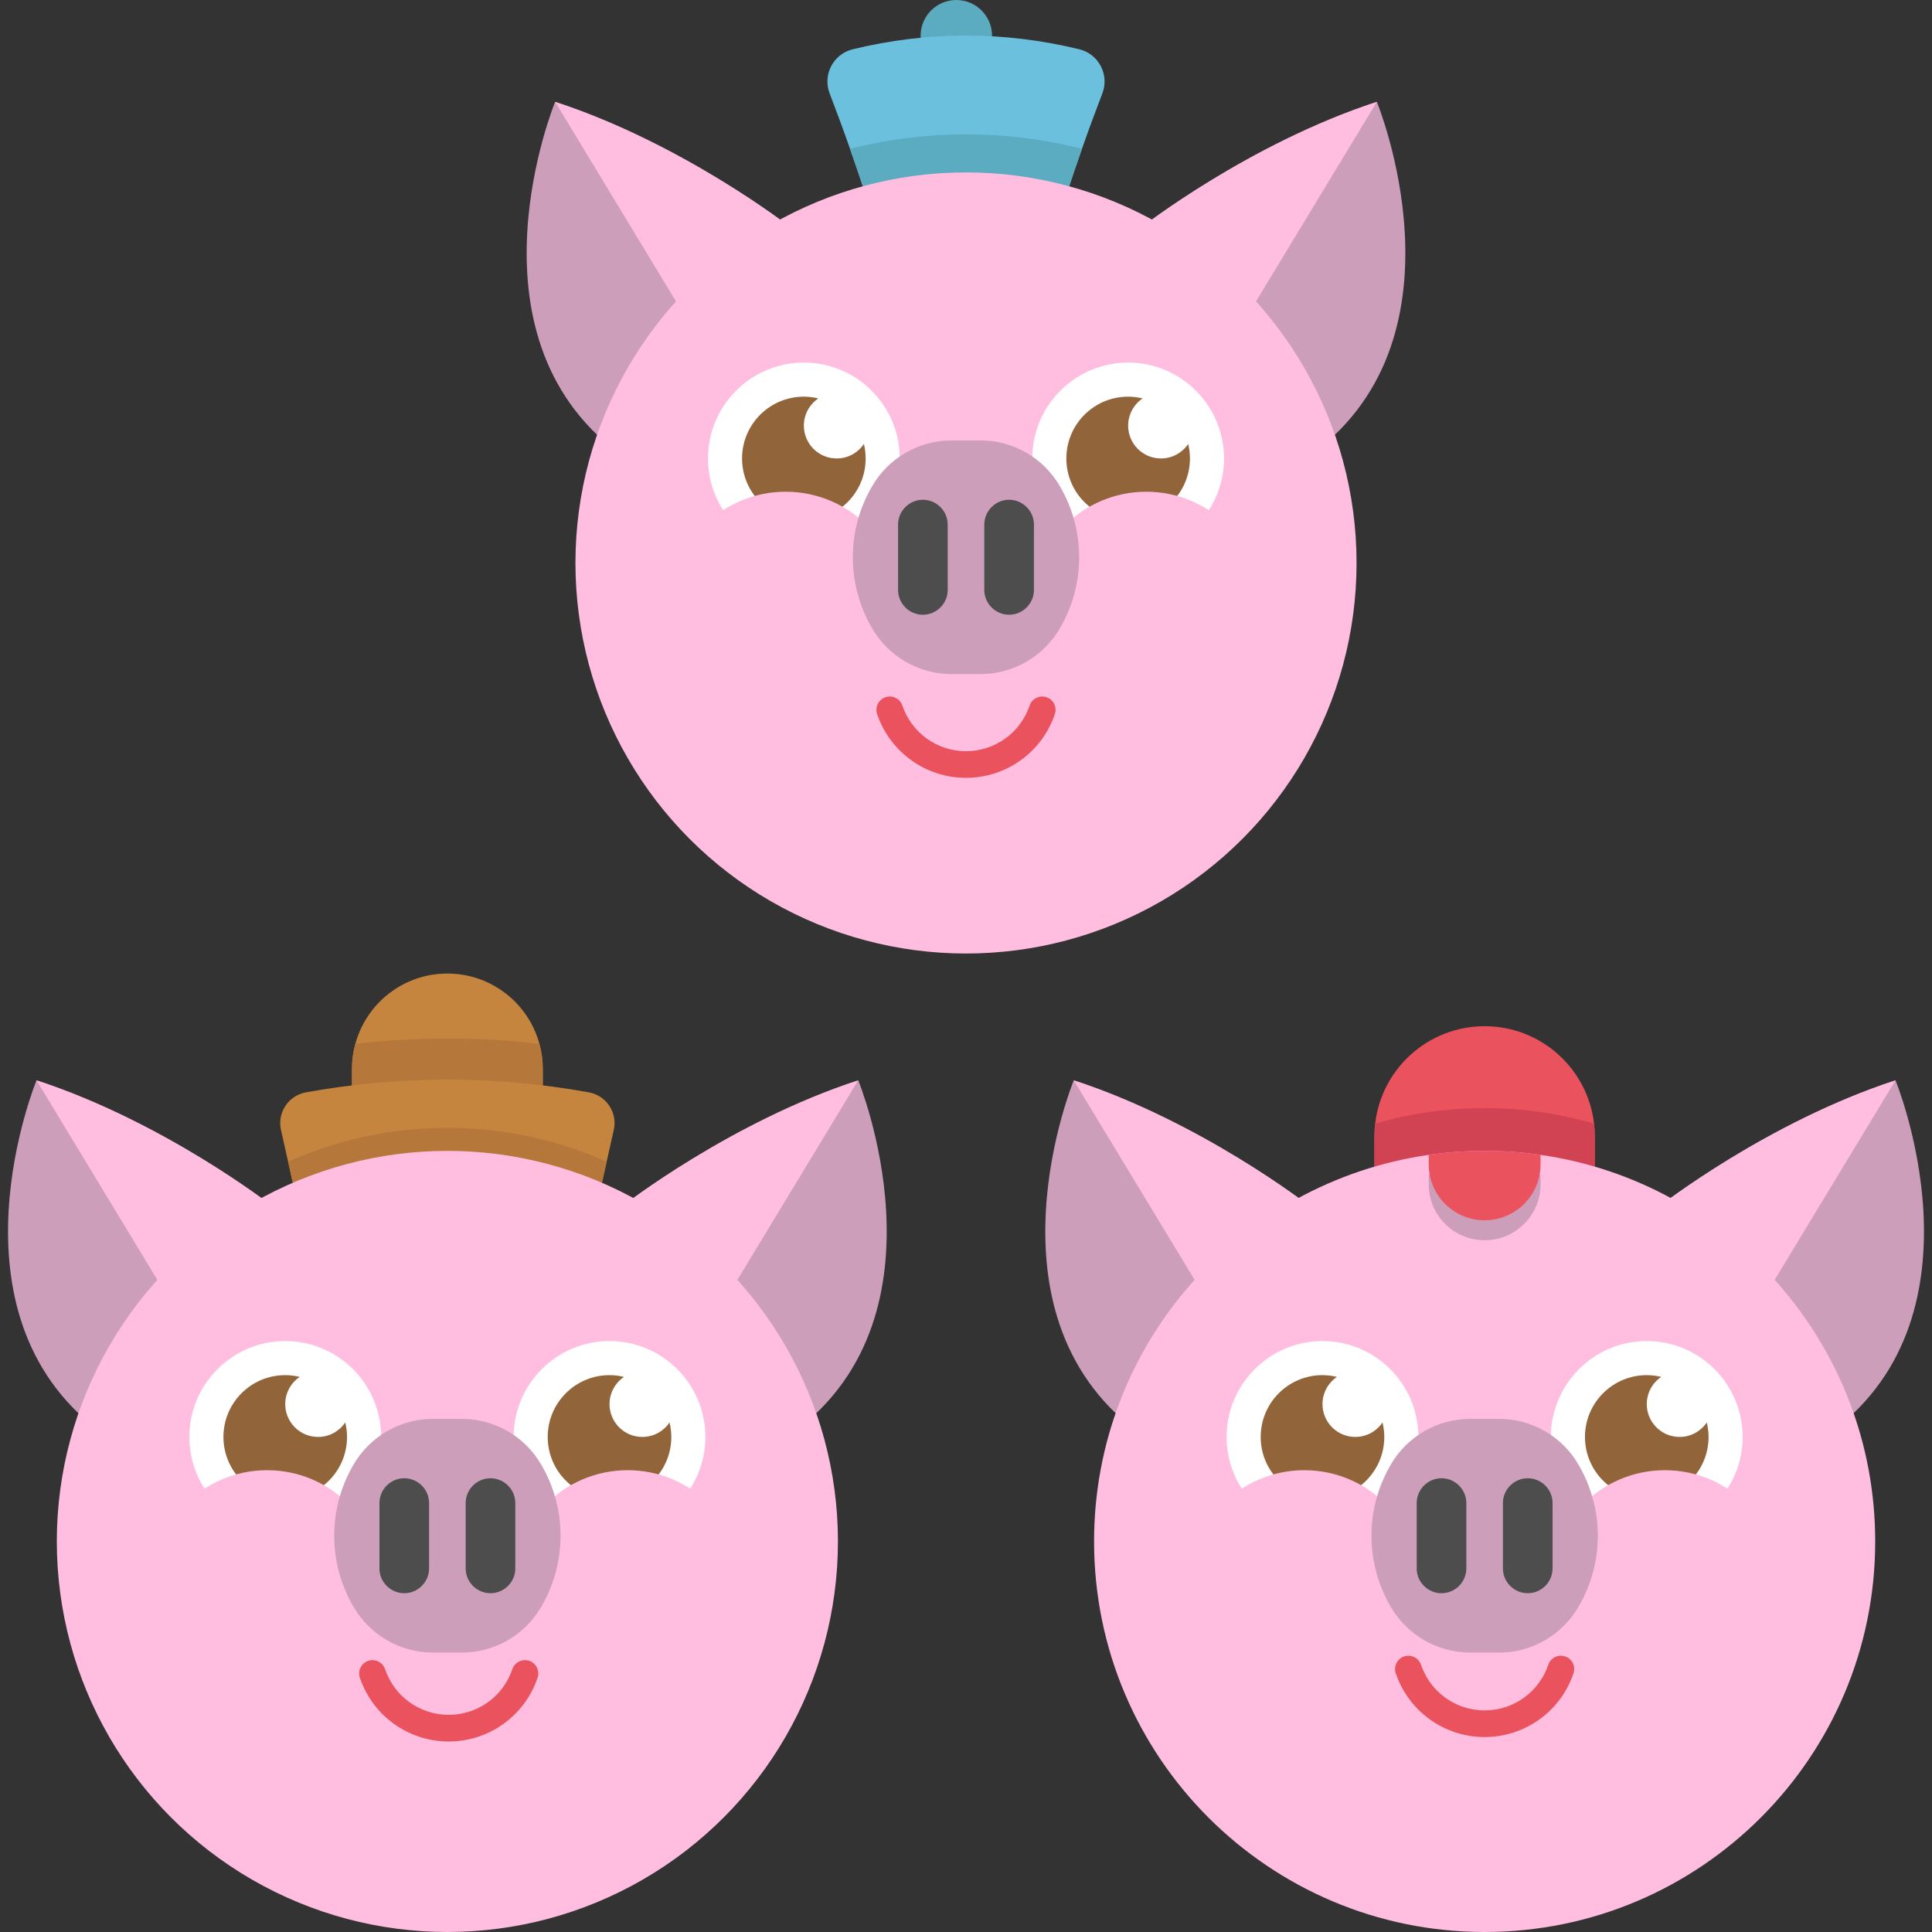
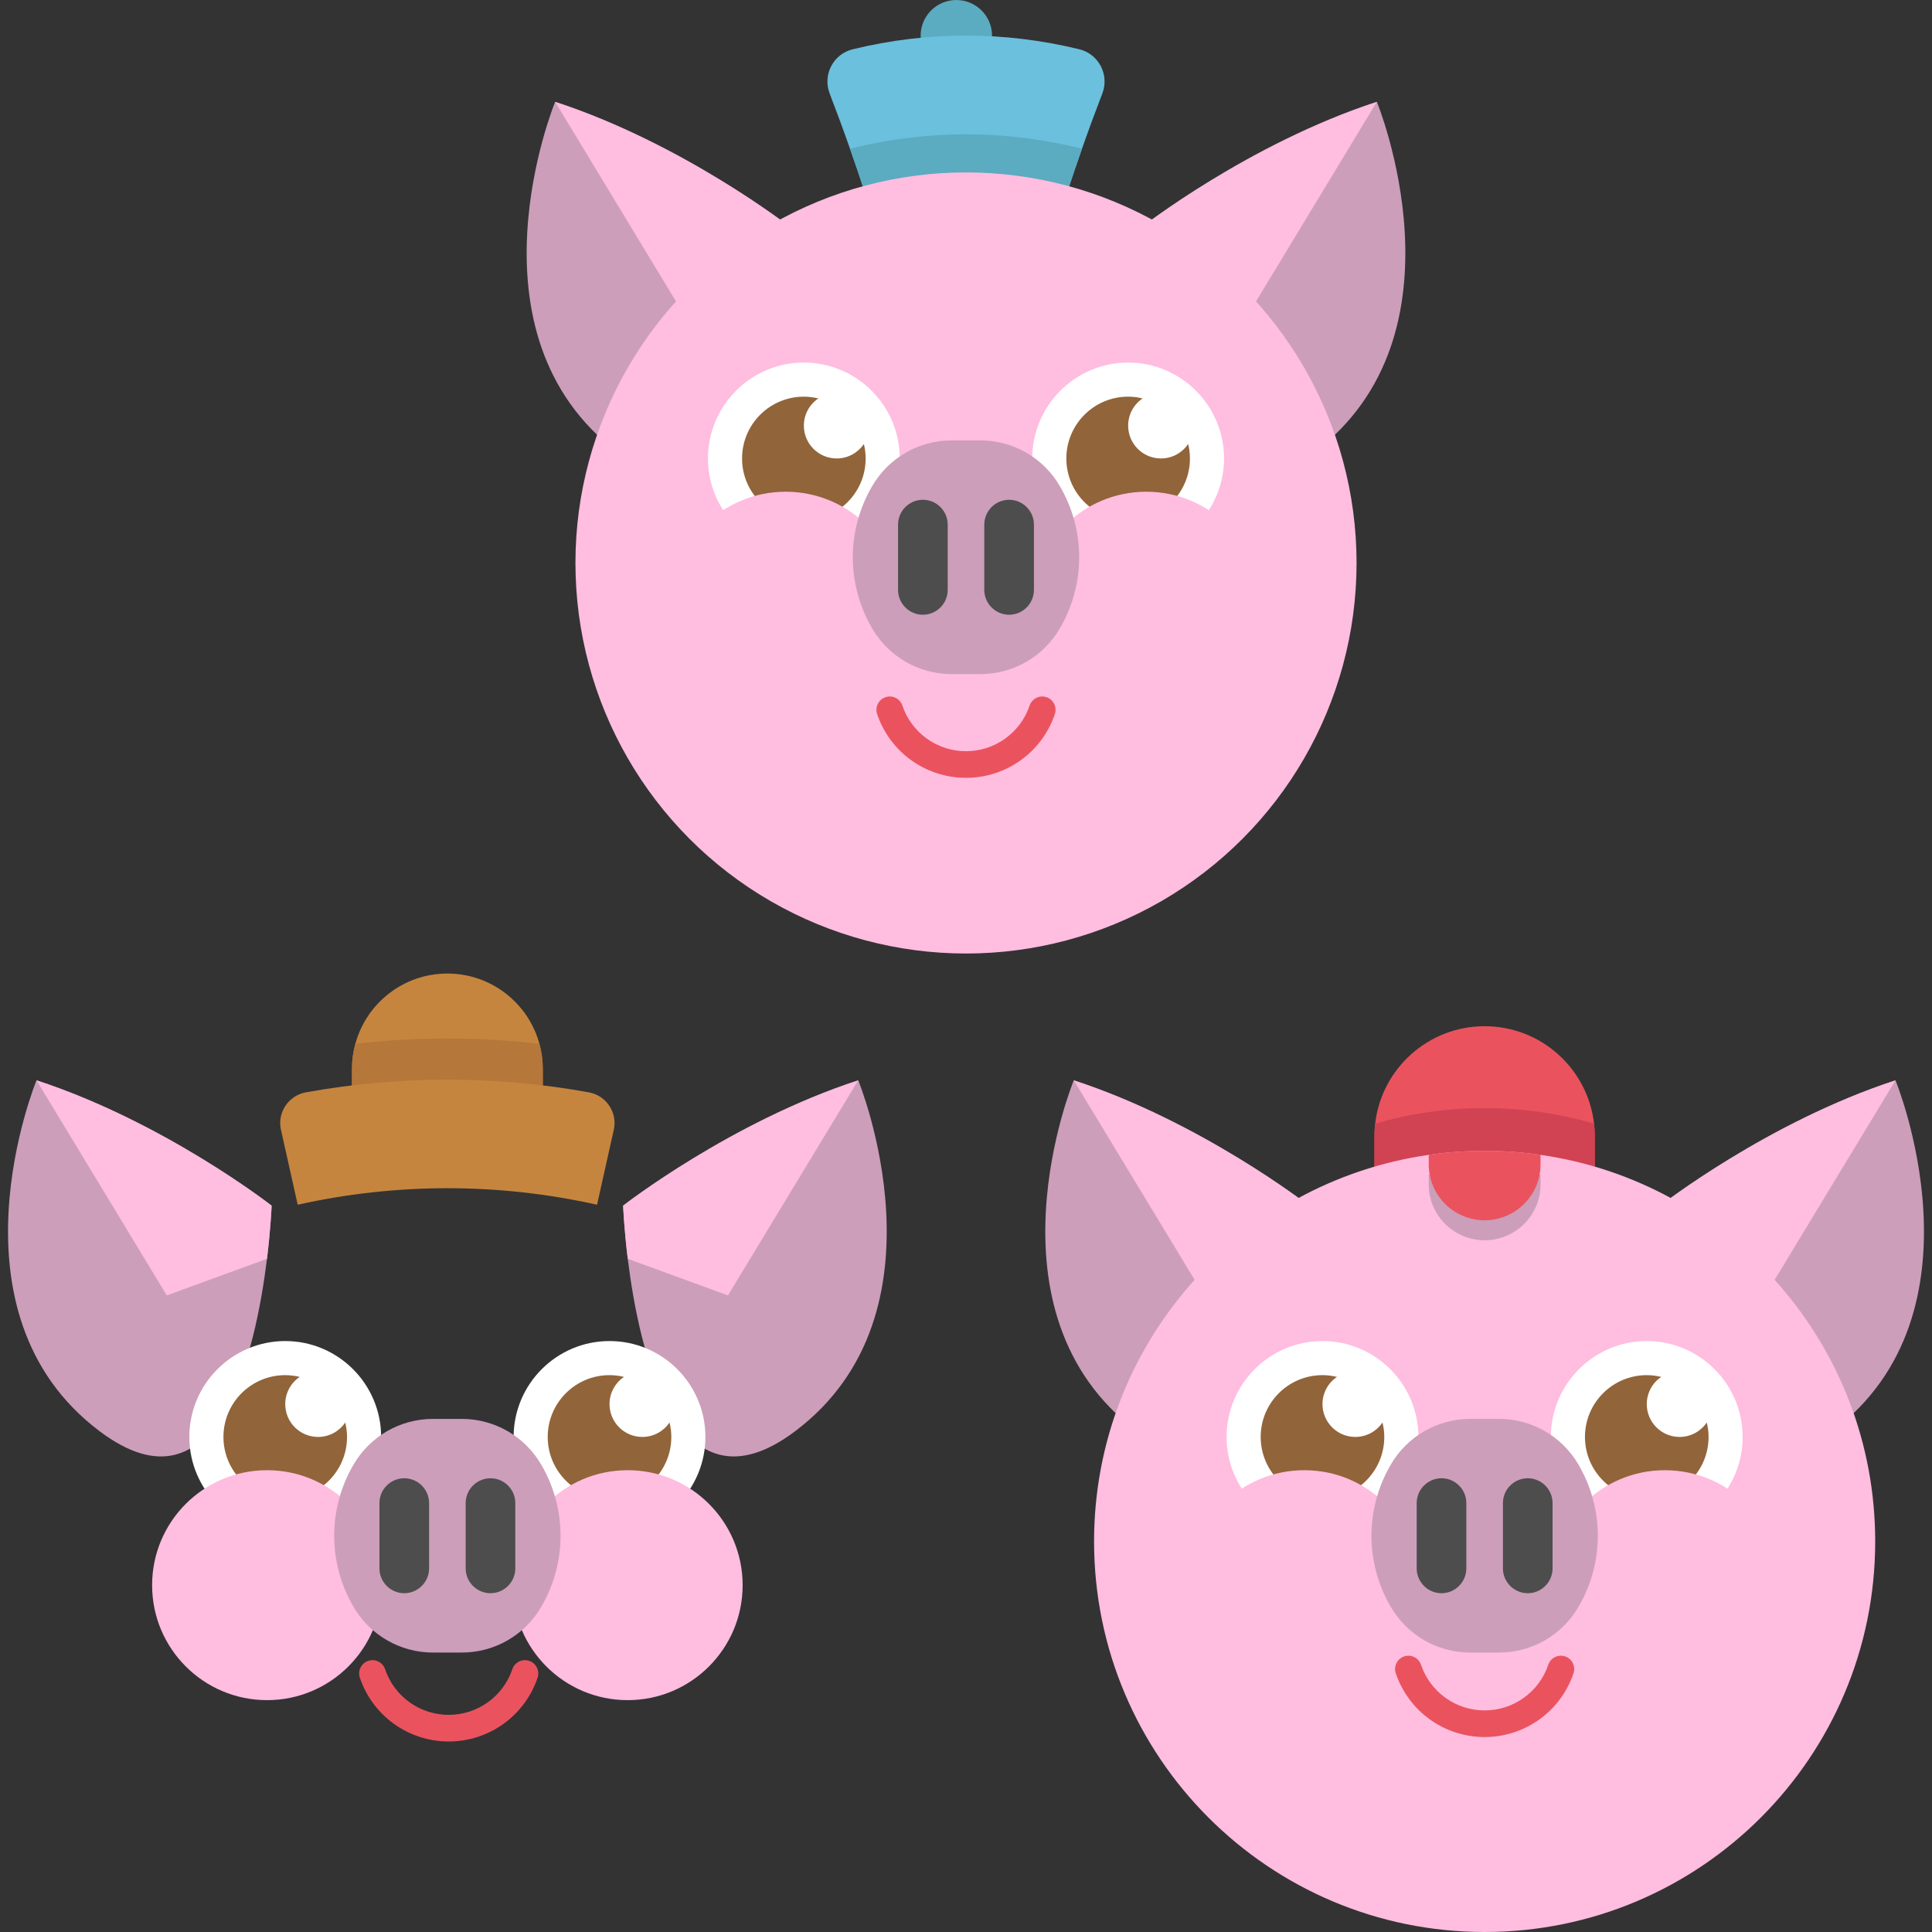
<svg xmlns="http://www.w3.org/2000/svg" height="800px" width="800px" version="1.1" id="Capa_1" viewBox="0 0 435.058 435.058" xml:space="preserve" fill="#000000">
  <rect x="0" y="0" width="435.058" height="435.058" fill="#333333" stroke="none" />
  <g id="SVGRepo_bgCarrier" stroke-width="0" />
  <g id="SVGRepo_tracerCarrier" stroke-linecap="round" stroke-linejoin="round" />
  <g id="SVGRepo_iconCarrier">
    <g>
      <g>
        <circle style="fill:#5BABC1;" cx="215.352" cy="8.041" r="8.041" />
        <path style="fill:#6BC0DD;" d="M248.23,21.051c-1.585,4.12-3.119,8.274-4.587,12.461c-2.169,6.155-4.204,12.377-6.122,18.65 c-13.237-3.103-26.74-3.103-39.985,0c-1.91-6.272-3.953-12.494-6.122-18.65c-1.468-4.187-3.003-8.341-4.587-12.461 c-1.626-4.212,0.817-8.891,5.205-9.959c16.882-4.112,34.113-4.112,51.003,0C247.413,12.159,249.856,16.839,248.23,21.051z" />
        <path style="fill:#5BABC1;" d="M243.643,33.512c-2.169,6.155-4.204,12.377-6.122,18.65c-13.237-3.103-26.74-3.103-39.985,0 c-1.91-6.272-3.953-12.494-6.122-18.65c0.2-0.067,0.409-0.125,0.617-0.175c16.882-4.112,34.113-4.112,51.003,0 C243.242,33.387,243.442,33.445,243.643,33.512z" />
        <g>
          <path style="fill:#CC9EBA;" d="M177.953,51.156c0,0-0.188,4.978-1.047,11.974c-2.536,20.647-10.933,58.923-37.646,38.852 c-35.757-26.867-14.251-79.046-14.251-79.046C153.84,32.35,177.953,51.156,177.953,51.156z" />
          <path style="fill:#ffbde0;" d="M177.953,51.156c0,0-0.188,4.978-1.047,11.974l-22.565,8.244l-29.332-48.438 C153.84,32.35,177.953,51.156,177.953,51.156z" />
          <path style="fill:#CC9EBA;" d="M257.105,51.156c0,0,0.188,4.978,1.047,11.974c2.536,20.647,10.933,58.923,37.646,38.852 c35.757-26.867,14.251-79.046,14.251-79.046C281.218,32.35,257.105,51.156,257.105,51.156z" />
          <path style="fill:#ffbde0;" d="M257.105,51.156c0,0,0.188,4.978,1.047,11.974l22.565,8.244l29.332-48.438 C281.218,32.35,257.105,51.156,257.105,51.156z" />
        </g>
        <circle style="fill:#ffbde0;" cx="217.529" cy="126.771" r="87.948" />
        <g>
          <path style="fill:#FFFFFF;" d="M181.017,124.832c-11.906,0-21.593-9.687-21.593-21.593s9.687-21.593,21.593-21.593 c11.906,0,21.593,9.687,21.593,21.593S192.923,124.832,181.017,124.832z" />
          <path style="fill:#FFFFFF;" d="M254.042,124.832c-11.906,0-21.593-9.687-21.593-21.593s9.687-21.593,21.593-21.593 s21.593,9.687,21.593,21.593S265.948,124.832,254.042,124.832z" />
          <path style="fill:#91643A;" d="M188.407,103.239c-4.081,0-7.39-3.308-7.39-7.39c0-2.55,1.292-4.799,3.257-6.127 c-1.046-0.252-2.133-0.399-3.257-0.399c-7.685,0-13.916,6.23-13.916,13.915s6.23,13.915,13.916,13.915s13.916-6.23,13.916-13.915 c0-1.124-0.148-2.21-0.399-3.257C193.205,101.947,190.957,103.239,188.407,103.239z" />
          <path style="fill:#91643A;" d="M261.431,103.239c-4.081,0-7.39-3.308-7.39-7.39c0-2.55,1.292-4.799,3.257-6.127 c-1.047-0.252-2.133-0.399-3.257-0.399c-7.685,0-13.916,6.23-13.916,13.915s6.23,13.915,13.916,13.915s13.916-6.23,13.916-13.915 c0-1.124-0.148-2.21-0.399-3.257C266.23,101.947,263.982,103.239,261.431,103.239z" />
        </g>
        <g>
          <circle style="fill:#ffbde0;" cx="176.929" cy="136.618" r="25.89" />
          <circle style="fill:#ffbde0;" cx="258.129" cy="136.618" r="25.89" />
        </g>
        <path style="fill:#CC9EBA;" d="M196.377,141.46l-0.094-0.163c-5.649-9.785-5.649-21.84,0-31.625l0.094-0.163 c3.691-6.393,10.512-10.331,17.894-10.331h6.518c7.382,0,14.203,3.938,17.894,10.331l0.094,0.163 c5.649,9.785,5.649,21.84,0,31.625l-0.094,0.163c-3.691,6.393-10.512,10.331-17.894,10.331h-6.518 C206.889,151.791,200.068,147.853,196.377,141.46z" />
        <g>
          <path style="fill:#4D4D4D;" d="M207.82,138.43L207.82,138.43c-3.074,0-5.59-2.515-5.59-5.59v-14.71c0-3.074,2.515-5.59,5.59-5.59 h0c3.074,0,5.59,2.515,5.59,5.59v14.71C213.41,135.915,210.895,138.43,207.82,138.43z" />
          <path style="fill:#4D4D4D;" d="M227.238,138.43L227.238,138.43c-3.074,0-5.59-2.515-5.59-5.59v-14.71 c0-3.074,2.515-5.59,5.59-5.59l0,0c3.074,0,5.59,2.515,5.59,5.59v14.71C232.828,135.915,230.312,138.43,227.238,138.43z" />
        </g>
        <path style="fill:#EA535E;" d="M217.527,175.158c-9.066,0-17.107-5.769-20.009-14.355c-0.531-1.569,0.312-3.272,1.881-3.803 c1.571-0.53,3.272,0.313,3.803,1.882c2.077,6.146,7.834,10.276,14.325,10.276c6.492,0,12.251-4.129,14.328-10.276 c0.53-1.569,2.226-2.412,3.803-1.882c1.569,0.531,2.412,2.233,1.881,3.803C234.638,169.39,226.596,175.158,217.527,175.158z" />
      </g>
      <g>
        <g>
          <path style="fill:#C6853E;" d="M122.228,240.718v13.33h-42.97v-13.33c0-1.96,0.26-3.86,0.76-5.66 c2.47-9.12,10.82-15.83,20.72-15.83c9.91,0,18.26,6.71,20.73,15.83C121.968,236.858,122.228,238.758,122.228,240.718z" />
          <path style="fill:#B5773A;" d="M122.228,240.718v13.33h-42.97v-13.33c0-1.96,0.26-3.86,0.76-5.66c13.77-1.6,27.68-1.6,41.45,0 C121.968,236.858,122.228,238.758,122.228,240.718z" />
          <path style="fill:#C6853E;" d="M138.218,254.418c-0.54,2.4-1.07,4.8-1.61,7.19c-0.72,3.23-1.44,6.46-2.16,9.68 c-22.2-4.96-45.21-4.96-67.41,0c-0.72-3.22-1.44-6.45-2.16-9.68c-0.54-2.39-1.07-4.79-1.61-7.19c-0.87-3.9,1.7-7.73,5.63-8.44 c21.06-3.81,42.63-3.81,63.69,0C136.518,246.688,139.088,250.518,138.218,254.418z" />
          <g>
            <path style="fill:#CC9EBA;" d="M61.166,271.495c0,0-0.188,4.978-1.047,11.974c-2.536,20.647-10.933,58.923-37.646,38.852 c-35.757-26.867-14.251-79.046-14.251-79.046C37.053,252.689,61.166,271.495,61.166,271.495z" />
            <path style="fill:#ffbde0;" d="M61.166,271.495c0,0-0.188,4.978-1.047,11.974l-22.565,8.244L8.221,243.275 C37.053,252.689,61.166,271.495,61.166,271.495z" />
            <path style="fill:#CC9EBA;" d="M140.318,271.495c0,0,0.188,4.978,1.047,11.974c2.536,20.647,10.933,58.923,37.646,38.852 c35.757-26.867,14.251-79.046,14.251-79.046C164.431,252.689,140.318,271.495,140.318,271.495z" />
            <path style="fill:#ffbde0;" d="M140.318,271.495c0,0,0.188,4.978,1.047,11.974l22.565,8.244l29.332-48.438 C164.431,252.689,140.318,271.495,140.318,271.495z" />
          </g>
-           <path style="fill:#B5773A;" d="M136.608,261.608c-0.72,3.23-1.44,6.46-2.16,9.68c-22.2-4.96-45.21-4.96-67.41,0 c-0.72-3.22-1.44-6.45-2.16-9.68c10.95-4.91,23.08-7.63,35.86-7.63S125.658,256.698,136.608,261.608z" />
-           <circle style="fill:#ffbde0;" cx="100.742" cy="347.11" r="87.948" />
          <g>
            <path style="fill:#FFFFFF;" d="M64.23,345.171c-11.906,0-21.593-9.687-21.593-21.593c0-11.906,9.687-21.593,21.593-21.593 s21.593,9.687,21.593,21.593C85.823,335.484,76.136,345.171,64.23,345.171z" />
            <path style="fill:#FFFFFF;" d="M137.255,345.171c-11.906,0-21.593-9.687-21.593-21.593c0-11.906,9.687-21.593,21.593-21.593 s21.593,9.687,21.593,21.593C158.848,335.484,149.161,345.171,137.255,345.171z" />
            <path style="fill:#91643A;" d="M71.62,323.578c-4.081,0-7.39-3.308-7.39-7.39c0-2.55,1.292-4.799,3.257-6.127 c-1.046-0.252-2.133-0.399-3.257-0.399c-7.685,0-13.916,6.23-13.916,13.915s6.23,13.915,13.916,13.915 s13.916-6.23,13.916-13.915c0-1.124-0.148-2.21-0.399-3.257C76.418,322.286,74.17,323.578,71.62,323.578z" />
            <path style="fill:#91643A;" d="M144.644,323.578c-4.081,0-7.39-3.308-7.39-7.39c0-2.55,1.292-4.799,3.257-6.127 c-1.046-0.252-2.133-0.399-3.257-0.399c-7.685,0-13.916,6.23-13.916,13.915s6.23,13.915,13.916,13.915 s13.916-6.23,13.916-13.915c0-1.124-0.148-2.21-0.399-3.257C149.443,322.286,147.195,323.578,144.644,323.578z" />
          </g>
          <g>
            <circle style="fill:#ffbde0;" cx="60.142" cy="356.957" r="25.89" />
            <circle style="fill:#ffbde0;" cx="141.342" cy="356.957" r="25.89" />
          </g>
          <path style="fill:#CC9EBA;" d="M79.59,361.799l-0.094-0.163c-5.649-9.785-5.649-21.84,0-31.625l0.094-0.163 c3.691-6.393,10.512-10.331,17.894-10.331h6.518c7.382,0,14.203,3.938,17.894,10.331l0.094,0.163 c5.649,9.785,5.649,21.84,0,31.625l-0.094,0.163c-3.691,6.393-10.512,10.331-17.894,10.331h-6.518 C90.102,372.13,83.281,368.192,79.59,361.799z" />
          <g>
            <path style="fill:#4D4D4D;" d="M91.034,358.769L91.034,358.769c-3.074,0-5.59-2.515-5.59-5.59v-14.71 c0-3.074,2.515-5.59,5.59-5.59h0c3.074,0,5.59,2.515,5.59,5.59v14.71C96.623,356.253,94.108,358.769,91.034,358.769z" />
            <path style="fill:#4D4D4D;" d="M110.451,358.769L110.451,358.769c-3.074,0-5.59-2.515-5.59-5.59v-14.71 c0-3.074,2.515-5.59,5.59-5.59h0c3.074,0,5.59,2.515,5.59,5.59v14.71C116.041,356.253,113.525,358.769,110.451,358.769z" />
          </g>
          <path style="fill:#EA535E;" d="M101.044,392.158c-9.066,0-17.107-5.769-20.009-14.355c-0.531-1.569,0.312-3.272,1.881-3.803 c1.569-0.53,3.272,0.312,3.803,1.882c2.077,6.146,7.834,10.276,14.325,10.276c6.492,0,12.251-4.129,14.328-10.276 c0.53-1.57,2.227-2.413,3.803-1.882c1.569,0.531,2.412,2.233,1.881,3.803C118.154,386.39,110.112,392.158,101.044,392.158z" />
        </g>
        <g>
          <path style="fill:#EA535E;" d="M359.128,255.898v12.96h-49.63v-12.96c0-0.97,0.06-1.92,0.17-2.86 c1.41-12.35,11.91-21.95,24.65-21.95c12.73,0,23.23,9.6,24.64,21.95C359.068,253.978,359.128,254.928,359.128,255.898z" />
          <g>
            <path style="fill:#CC9EBA;" d="M294.74,271.495c0,0-0.188,4.978-1.047,11.974c-2.536,20.647-10.933,58.923-37.646,38.852 c-35.757-26.867-14.251-79.046-14.251-79.046C270.627,252.689,294.74,271.495,294.74,271.495z" />
            <path style="fill:#ffbde0;" d="M294.74,271.495c0,0-0.188,4.978-1.047,11.974l-22.565,8.244l-29.332-48.438 C270.627,252.689,294.74,271.495,294.74,271.495z" />
            <path style="fill:#CC9EBA;" d="M373.892,271.495c0,0,0.188,4.978,1.047,11.974c2.536,20.647,10.933,58.923,37.646,38.852 c35.757-26.867,14.251-79.046,14.251-79.046C398.005,252.689,373.892,271.495,373.892,271.495z" />
            <path style="fill:#ffbde0;" d="M373.892,271.495c0,0,0.188,4.978,1.047,11.974l22.565,8.244l29.332-48.438 C398.005,252.689,373.892,271.495,373.892,271.495z" />
          </g>
          <path style="fill:#D14253;" d="M359.128,255.898v12.96h-49.63v-12.96c0-0.97,0.06-1.92,0.17-2.86 c7.82-2.29,16.09-3.51,24.65-3.51s16.82,1.22,24.64,3.51C359.068,253.978,359.128,254.928,359.128,255.898z" />
          <path style="fill:#ffbde0;" d="M422.268,347.108c0,48.57-39.38,87.95-87.95,87.95c-48.57,0-87.95-39.38-87.95-87.95 c0-44.3,32.75-80.95,75.36-87.05c4.11-0.6,8.31-0.9,12.59-0.9s8.48,0.3,12.59,0.9 C389.518,266.158,422.268,302.808,422.268,347.108z" />
          <g>
            <path style="fill:#FFFFFF;" d="M297.804,345.171c-11.906,0-21.593-9.687-21.593-21.593c0-11.906,9.687-21.593,21.593-21.593 c11.906,0,21.593,9.687,21.593,21.593C319.397,335.484,309.71,345.171,297.804,345.171z" />
            <path style="fill:#FFFFFF;" d="M370.828,345.171c-11.906,0-21.593-9.687-21.593-21.593c0-11.906,9.687-21.593,21.593-21.593 c11.906,0,21.593,9.687,21.593,21.593C392.422,335.484,382.735,345.171,370.828,345.171z" />
            <path style="fill:#91643A;" d="M305.194,323.578c-4.081,0-7.39-3.308-7.39-7.39c0-2.55,1.292-4.799,3.257-6.127 c-1.046-0.252-2.133-0.399-3.257-0.399c-7.685,0-13.916,6.23-13.916,13.915s6.23,13.915,13.916,13.915 s13.916-6.23,13.916-13.915c0-1.124-0.148-2.21-0.399-3.257C309.992,322.286,307.744,323.578,305.194,323.578z" />
            <path style="fill:#91643A;" d="M378.218,323.578c-4.081,0-7.39-3.308-7.39-7.39c0-2.55,1.292-4.799,3.257-6.127 c-1.046-0.252-2.133-0.399-3.257-0.399c-7.685,0-13.916,6.23-13.916,13.915s6.23,13.915,13.916,13.915 s13.916-6.23,13.916-13.915c0-1.124-0.148-2.21-0.399-3.257C383.017,322.286,380.769,323.578,378.218,323.578z" />
          </g>
          <g>
            <circle style="fill:#ffbde0;" cx="293.716" cy="356.957" r="25.89" />
            <circle style="fill:#ffbde0;" cx="374.916" cy="356.957" r="25.89" />
          </g>
          <path style="fill:#CC9EBA;" d="M313.164,361.799l-0.094-0.163c-5.649-9.785-5.649-21.84,0-31.625l0.094-0.163 c3.691-6.393,10.512-10.331,17.894-10.331h6.518c7.382,0,14.203,3.938,17.894,10.331l0.094,0.163 c5.649,9.785,5.649,21.84,0,31.625l-0.094,0.163c-3.691,6.393-10.512,10.331-17.894,10.331h-6.518 C323.676,372.13,316.855,368.192,313.164,361.799z" />
          <g>
            <path style="fill:#4D4D4D;" d="M324.607,358.769L324.607,358.769c-3.074,0-5.59-2.515-5.59-5.59v-14.71 c0-3.074,2.515-5.59,5.59-5.59l0,0c3.074,0,5.59,2.515,5.59,5.59v14.71C330.197,356.253,327.682,358.769,324.607,358.769z" />
            <path style="fill:#4D4D4D;" d="M344.025,358.769L344.025,358.769c-3.074,0-5.59-2.515-5.59-5.59v-14.71 c0-3.074,2.515-5.59,5.59-5.59h0c3.074,0,5.59,2.515,5.59,5.59v14.71C349.615,356.253,347.099,358.769,344.025,358.769z" />
          </g>
          <path style="fill:#CC9EBA;" d="M346.908,264.558v2.14c0,6.95-5.64,12.59-12.59,12.59c-6.96,0-12.59-5.64-12.59-12.59v-2.14 c4.11-0.6,8.31-0.9,12.59-0.9S342.798,263.958,346.908,264.558z" />
          <path style="fill:#EA535E;" d="M346.908,260.058v2.14c0,6.95-5.64,12.59-12.59,12.59c-6.96,0-12.59-5.64-12.59-12.59v-2.14 c4.11-0.6,8.31-0.9,12.59-0.9S342.798,259.458,346.908,260.058z" />
          <path style="fill:#EA535E;" d="M334.316,391.158c-9.065,0-17.106-5.769-20.008-14.355c-0.531-1.569,0.312-3.272,1.881-3.803 c1.57-0.53,3.272,0.313,3.803,1.882c2.077,6.146,7.834,10.276,14.324,10.276c6.493,0,12.252-4.129,14.329-10.276 c0.53-1.569,2.228-2.412,3.803-1.882c1.569,0.531,2.412,2.233,1.881,3.803C351.427,385.39,343.384,391.158,334.316,391.158z" />
        </g>
      </g>
    </g>
  </g>
</svg>